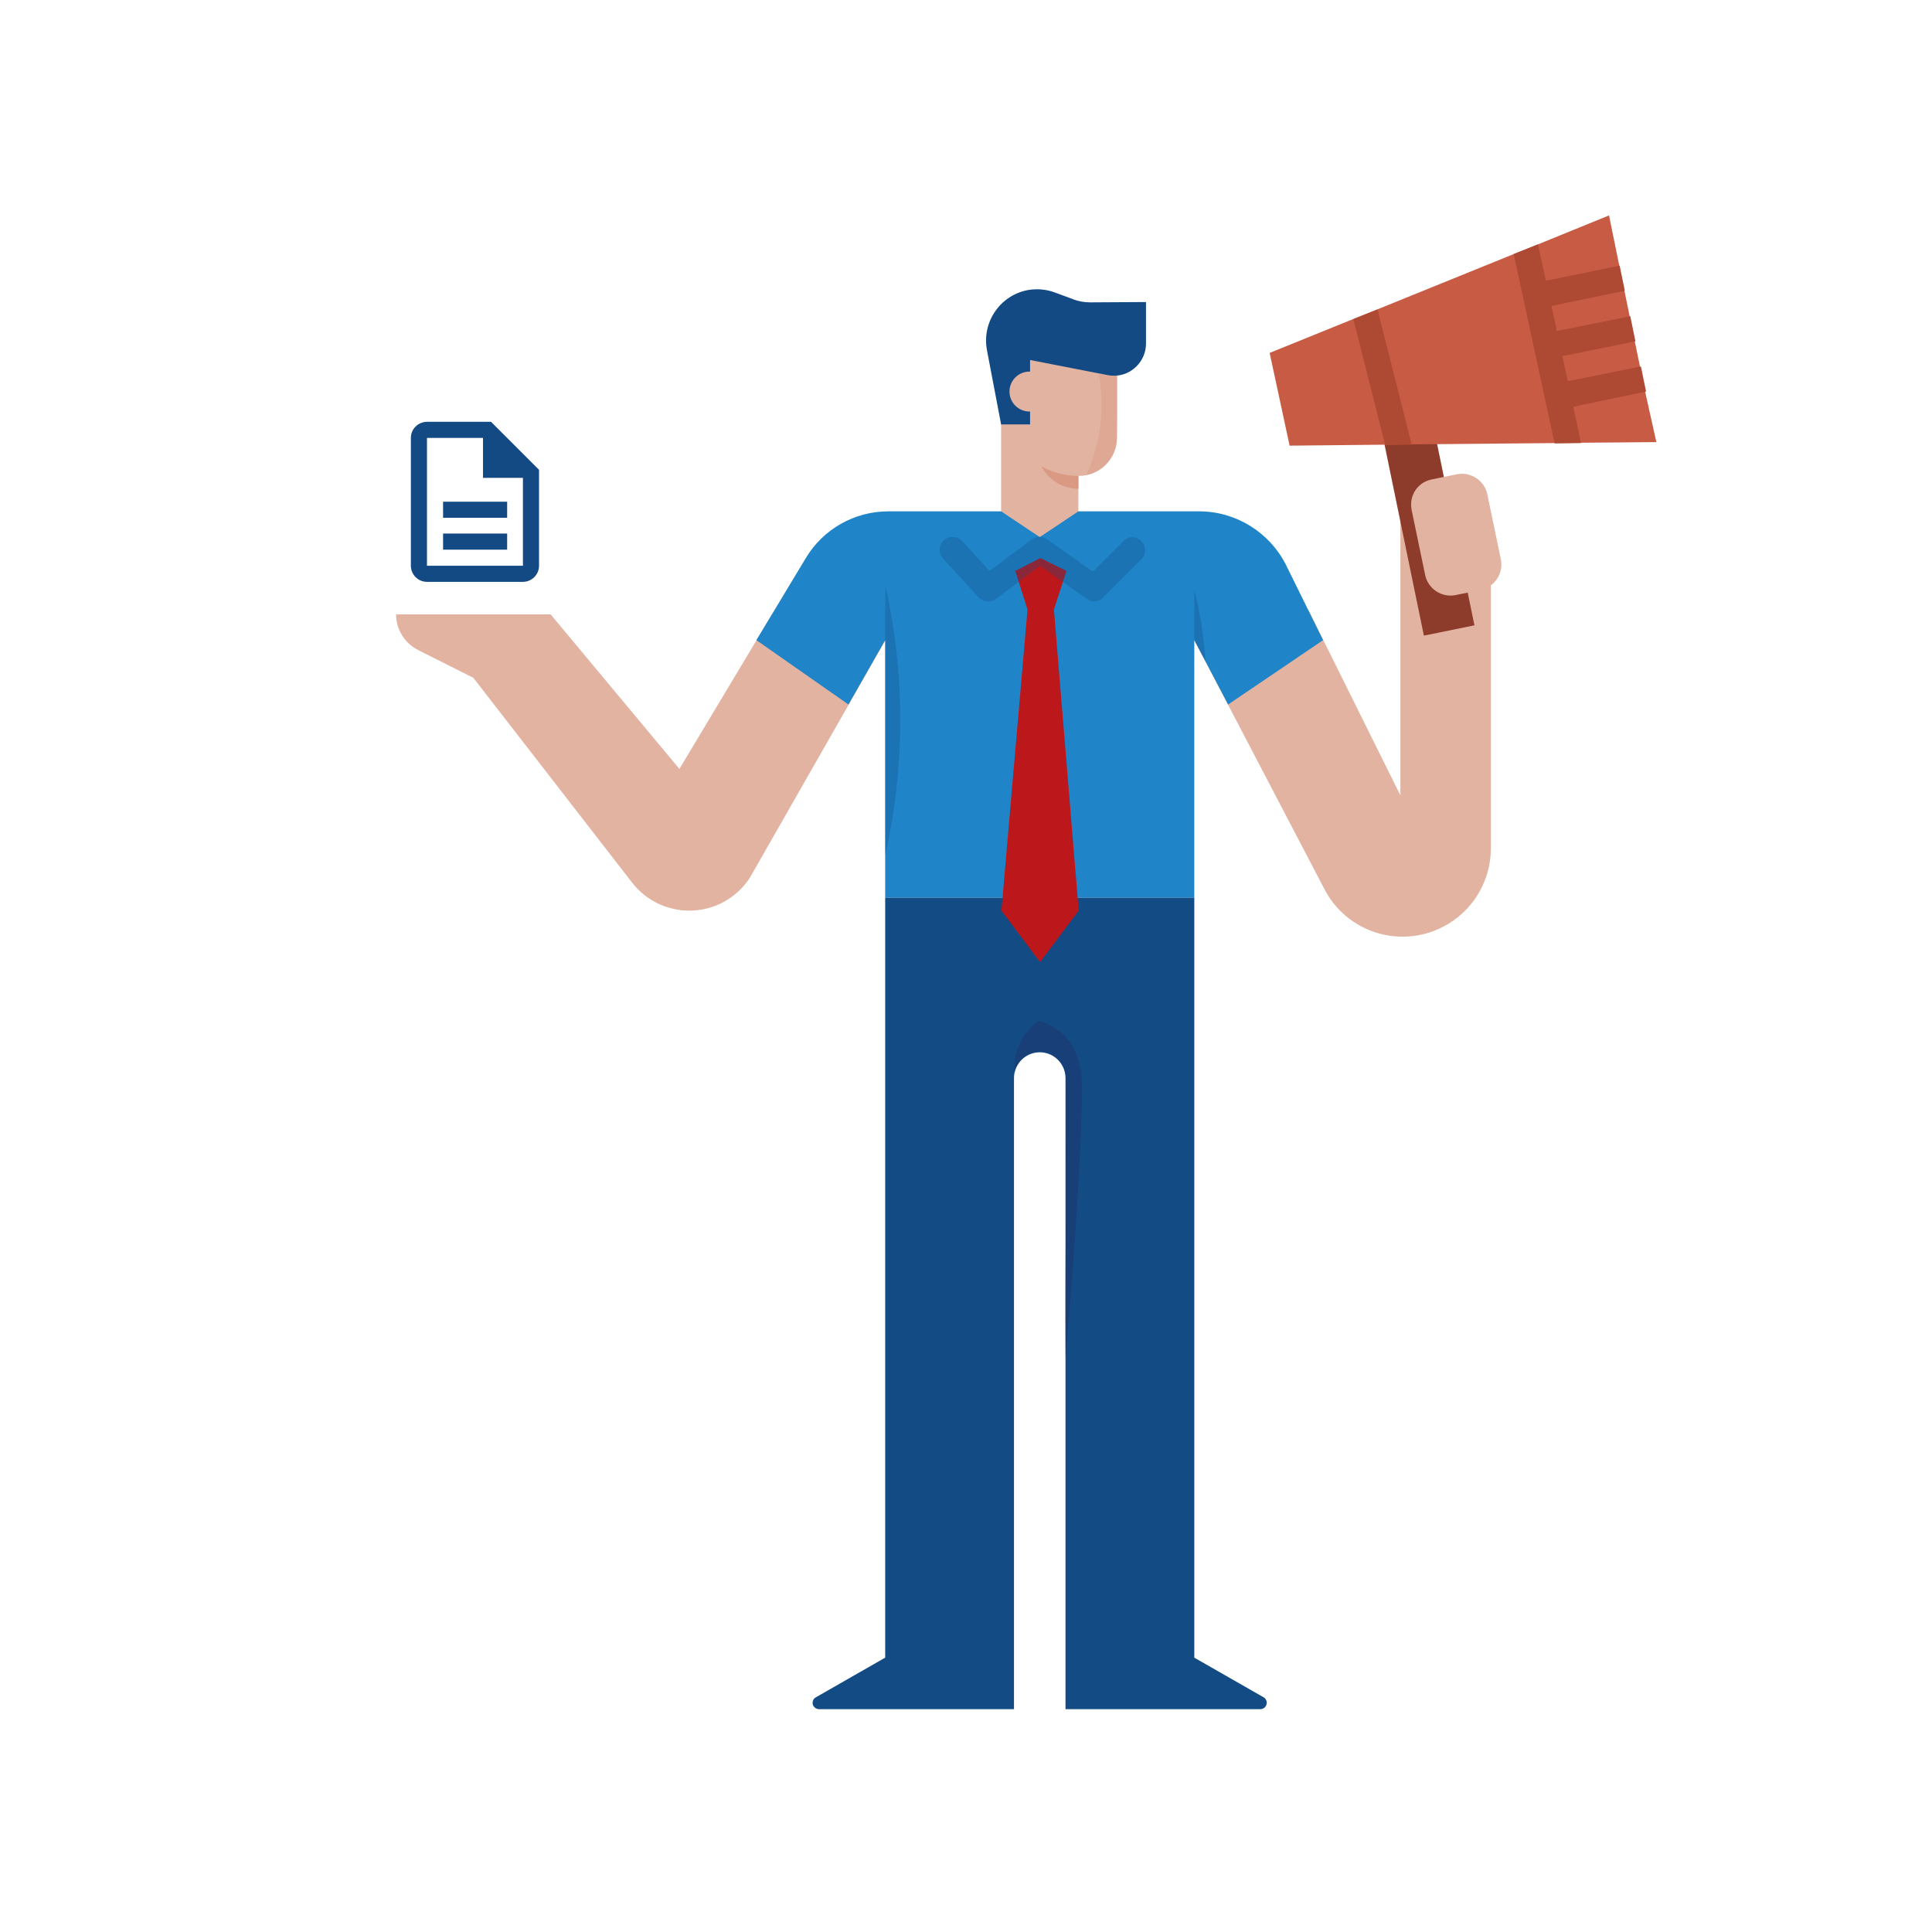
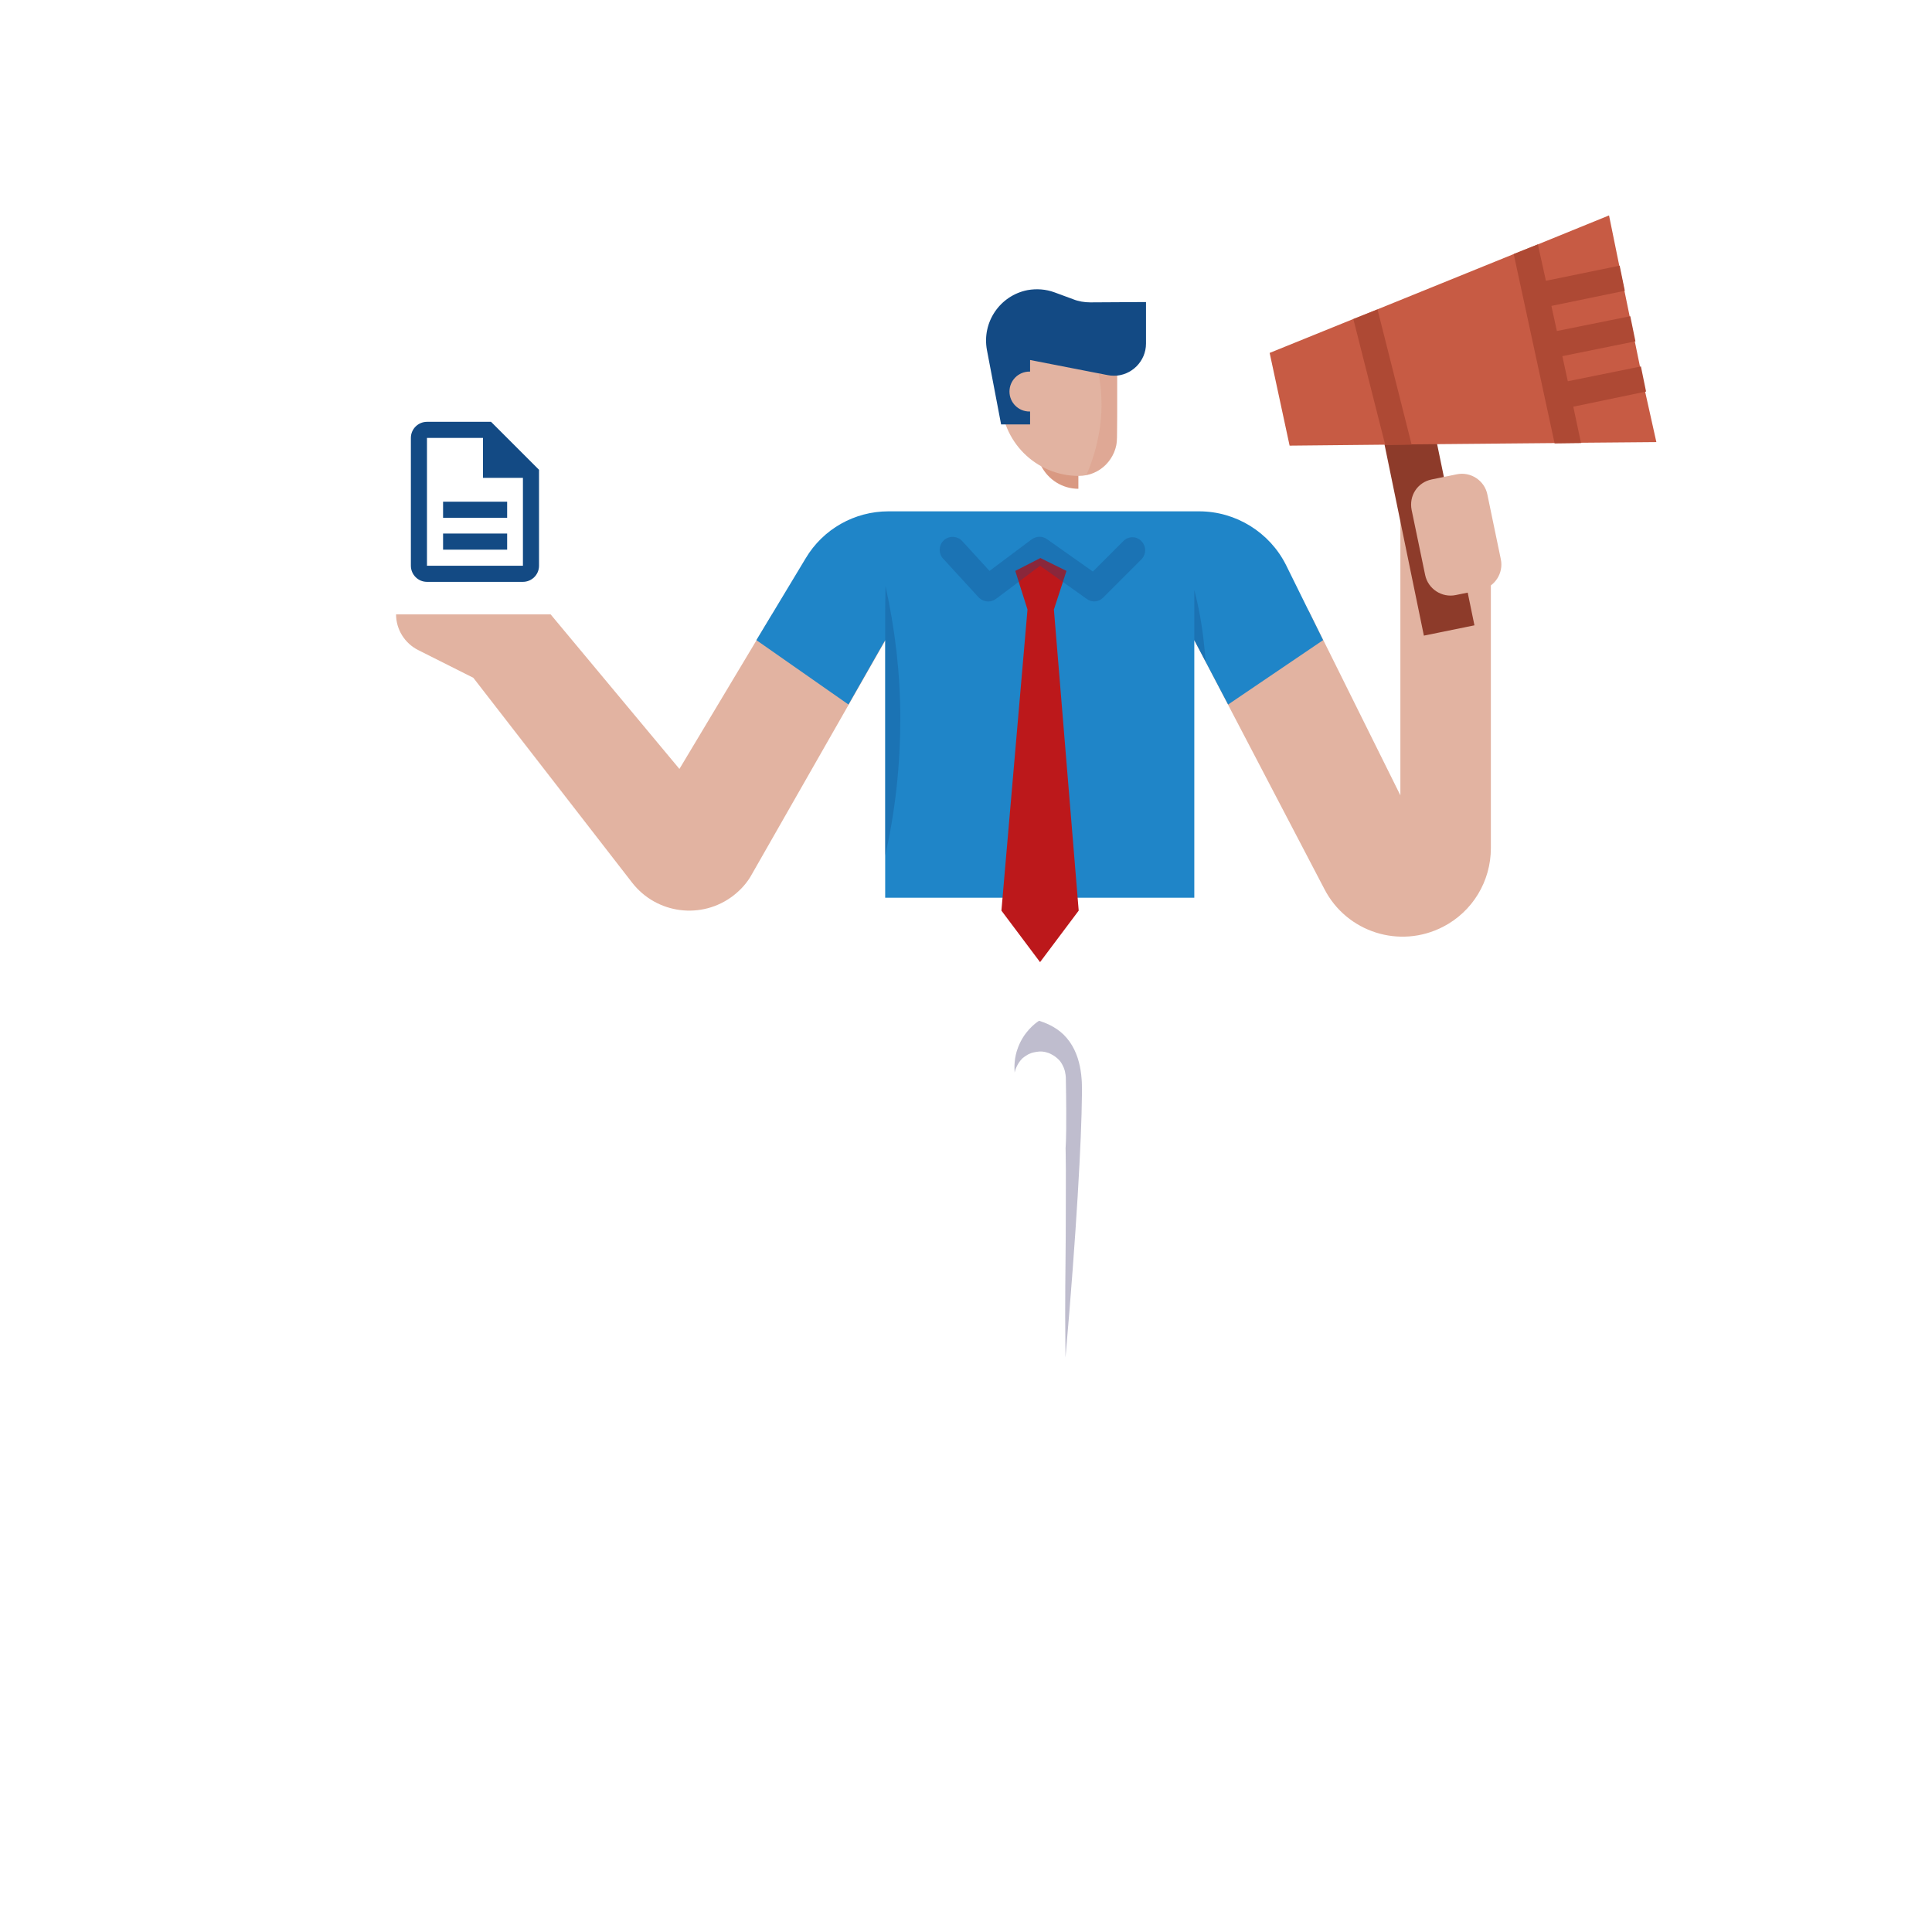
<svg xmlns="http://www.w3.org/2000/svg" version="1.1" id="Calque_1" x="0px" y="0px" viewBox="0 0 600 600" style="enable-background:new 0 0 600 600;" xml:space="preserve">
  <style type="text/css">
	.st0{fill:#E2B3A1;}
	.st1{fill:#8D3B2A;}
	.st2{fill:#1F85C8;}
	.st3{fill:#134B85;}
	.st4{fill:#BC181B;}
	.st5{fill:#D99982;}
	.st6{fill:#134A84;}
	.st7{opacity:0.3;fill:#134B85;enable-background:new    ;}
	.st8{fill:#C75B44;}
	.st9{fill:#AE4934;}
	.st10{opacity:0.4;fill:#D99982;enable-background:new    ;}
	.st11{opacity:0.3;fill:#29235C;enable-background:new    ;}
</style>
  <title>context_test_case</title>
  <path class="st0" d="M370.9,198.8l40.4,77.3c6.9,13.4,23.4,18.7,36.9,11.7c9.1-4.7,14.8-14.1,14.8-24.4v-84.7l-28.1-17.4v85.7  l-28.5-57.4L370.9,198.8z" />
  <path class="st1" d="M429,133.3l15.7-3.2l13.2,64.1l-15.7,3.2L429,133.3z" />
  <path class="st0" d="M239.7,190.9l-28.7,47.9l-40-48h-48c0,4.7,2.7,9,6.9,11.1l17.1,8.6l49.3,63.6c7.6,9.8,21.7,11.6,31.5,4  c2.3-1.8,4.3-4,5.7-6.6l41.5-72.7L239.7,190.9z" />
  <path class="st2" d="M372.4,158.8h-96.5c-10.5,0-20.3,5.5-25.7,14.6l-15.3,25.4l28.6,20l11.4-20v80h96v-80l10.5,20l29.5-20  l-11.5-23.3C394.3,165.3,383.8,158.8,372.4,158.8z" />
  <path class="st0" d="M444.6,148.9l7.8-1.6c4.3-0.9,8.6,1.9,9.5,6.2l4.2,20.2c0.9,4.3-1.9,8.6-6.2,9.5l-7.8,1.6  c-4.3,0.9-8.6-1.9-9.5-6.2l-4.2-20.2C437.5,154,440.2,149.8,444.6,148.9z" />
-   <path class="st3" d="M392.4,527.1l-21.5-12.3v-236h-96v236l-21.5,12.3c-1,0.5-1.3,1.8-0.8,2.7c0.4,0.6,1,1,1.8,1h60.5v-196  c0-4.4,3.6-8,8-8s8,3.6,8,8v196h60.5c1.1,0,2-0.9,2-2C393.4,528.1,393,527.4,392.4,527.1L392.4,527.1z" />
  <path class="st4" d="M331.2,177.3l-3.9,12l7.7,93.5l-12,16l-12-16l8.1-93.5l-3.8-12l7.8-4L331.2,177.3z" />
-   <path class="st0" d="M334.9,131.8v27l-12,8l-12-8v-28L334.9,131.8z" />
  <path class="st5" d="M322.9,143.8h12v8c-4.9,0-9.4-2.8-11.6-7.2L322.9,143.8z" />
  <path class="st0" d="M310.9,107.8h36v28.1c0,6.6-5.3,11.9-11.9,11.9c-13.3,0-24.1-10.8-24.1-24.1l0,0V107.8z" />
  <path class="st6" d="M355.9,93.8v12.9c0,5.5-4.5,10-10,10c-0.6,0-1.3-0.1-1.9-0.2l-24.1-4.7v20h-9l-4.4-23.1  c-1.6-8.6,4-16.9,12.6-18.6c0,0,0,0,0,0c2.8-0.5,5.7-0.3,8.4,0.7l5.7,2.1c1.7,0.7,3.6,1,5.4,1L355.9,93.8z" />
  <circle class="st0" cx="319.7" cy="121.6" r="6.2" />
  <path class="st7" d="M306.9,186.8c-1.1,0-2.2-0.5-3-1.3l-11-12c-1.5-1.6-1.4-4.2,0.2-5.7s4.2-1.4,5.7,0.2l0,0l8.5,9.3l13.1-9.8  c1.4-1,3.3-1.1,4.7-0.1l14.3,10.1l9.6-9.6c1.6-1.5,4.2-1.4,5.6,0.3c1.4,1.5,1.4,3.8,0,5.4l-12,12c-1.4,1.4-3.5,1.6-5.1,0.4  L323,175.7L309.3,186C308.6,186.5,307.8,186.8,306.9,186.8z" />
  <path class="st8" d="M514.4,137.3l-23.4,0.2l-8.2,0.1l-44.5,0.4l-8.2,0.1l-29.6,0.3l-6.2-28.8l25.9-10.5l7.5-3l42.4-17.2l7.5-3  l22.1-9l3.2,15.7l1.6,7.8l1.6,7.8l1.6,7.8l1.6,7.8l1.6,7.8L514.4,137.3z" />
  <path class="st9" d="M438.4,138.1l-8.2,0.1l-9.9-39.1l7.5-3L438.4,138.1z" />
  <path class="st9" d="M488.6,126.3l2.4,11.3l-8.2,0.1l-12.7-58.8l7.5-3l2.5,11.3l22.9-4.7l1.6,7.8L481.8,95l1.7,7.8l22.8-4.6l1.6,7.8  l-22.7,4.6l1.7,7.8l22.7-4.6l1.6,7.8L488.6,126.3z" />
  <path class="st6" d="M137.6,165.7h19.9v5h-19.9V165.7z M137.6,155.8h19.9v5h-19.9V155.8z M152.5,131h-19.9c-2.7,0-5,2.2-5,5v39.7  c0,2.7,2.2,5,5,5h29.8c2.7,0,5-2.2,5-5v-29.8L152.5,131z M162.4,175.7h-29.8V136H150v12.4h12.4V175.7z" />
  <path class="st7" d="M274.9,265.7v-75.8l0.1-7.9c3,13.5,4.6,27.3,4.6,41.1C279.6,237.4,278.1,251.7,274.9,265.7z" />
  <path class="st7" d="M374.4,205.4c-1.2-2.2-2.3-4.4-3.5-6.6c0-5.2,0-10.4,0-15.6c1.4,5.4,2.5,11.3,3.1,17.7  C374.2,202.4,374.3,203.9,374.4,205.4z" />
  <path class="st10" d="M337.4,147.5c1.2-0.2,3-0.8,4.7-2.1c0.3-0.2,3.5-2.7,4.5-7c0.2-0.7,0.2-2.2,0.3-5.2c0.1-2.7,0.1-4.8,0.1-5.1  c0-3.7,0-7.5,0-11.4c-0.5,0-0.9,0-1.5,0c-1.7,0-3.2-0.3-4.3-0.7c0.7,4,1.4,9.8,0.4,16.7C340.7,139,338.9,144,337.4,147.5z" />
  <path class="st11" d="M330.3,321.3c-2.7-2.6-5.8-3.7-7.6-4.3c-1.4,0.9-4.7,3.5-6.5,8.2c-1.3,3.3-1.2,6.3-1.1,7.9  c0.2-0.9,0.8-2.8,2.4-4.4c0.8-0.7,1.6-1.1,1.9-1.3c1.2-0.6,2.3-0.7,3-0.8c0.7-0.1,1.8-0.1,3.2,0.4c0.5,0.2,2,0.8,3.4,2.3  c0.3,0.3,1.2,1.5,1.7,3.3c0.2,0.9,0.3,1.7,0.3,2c0.3,16.1,0,20.6,0,20.6c-0.2,2.4,0.1,0.2,0,18.6c0,16.6-0.2,21-0.2,34.6  c0,5.8,0.1,10.4,0.1,13.2c3.4-38.7,5-68.1,5.1-81.5C336.1,335.6,336.1,327,330.3,321.3z" />
</svg>